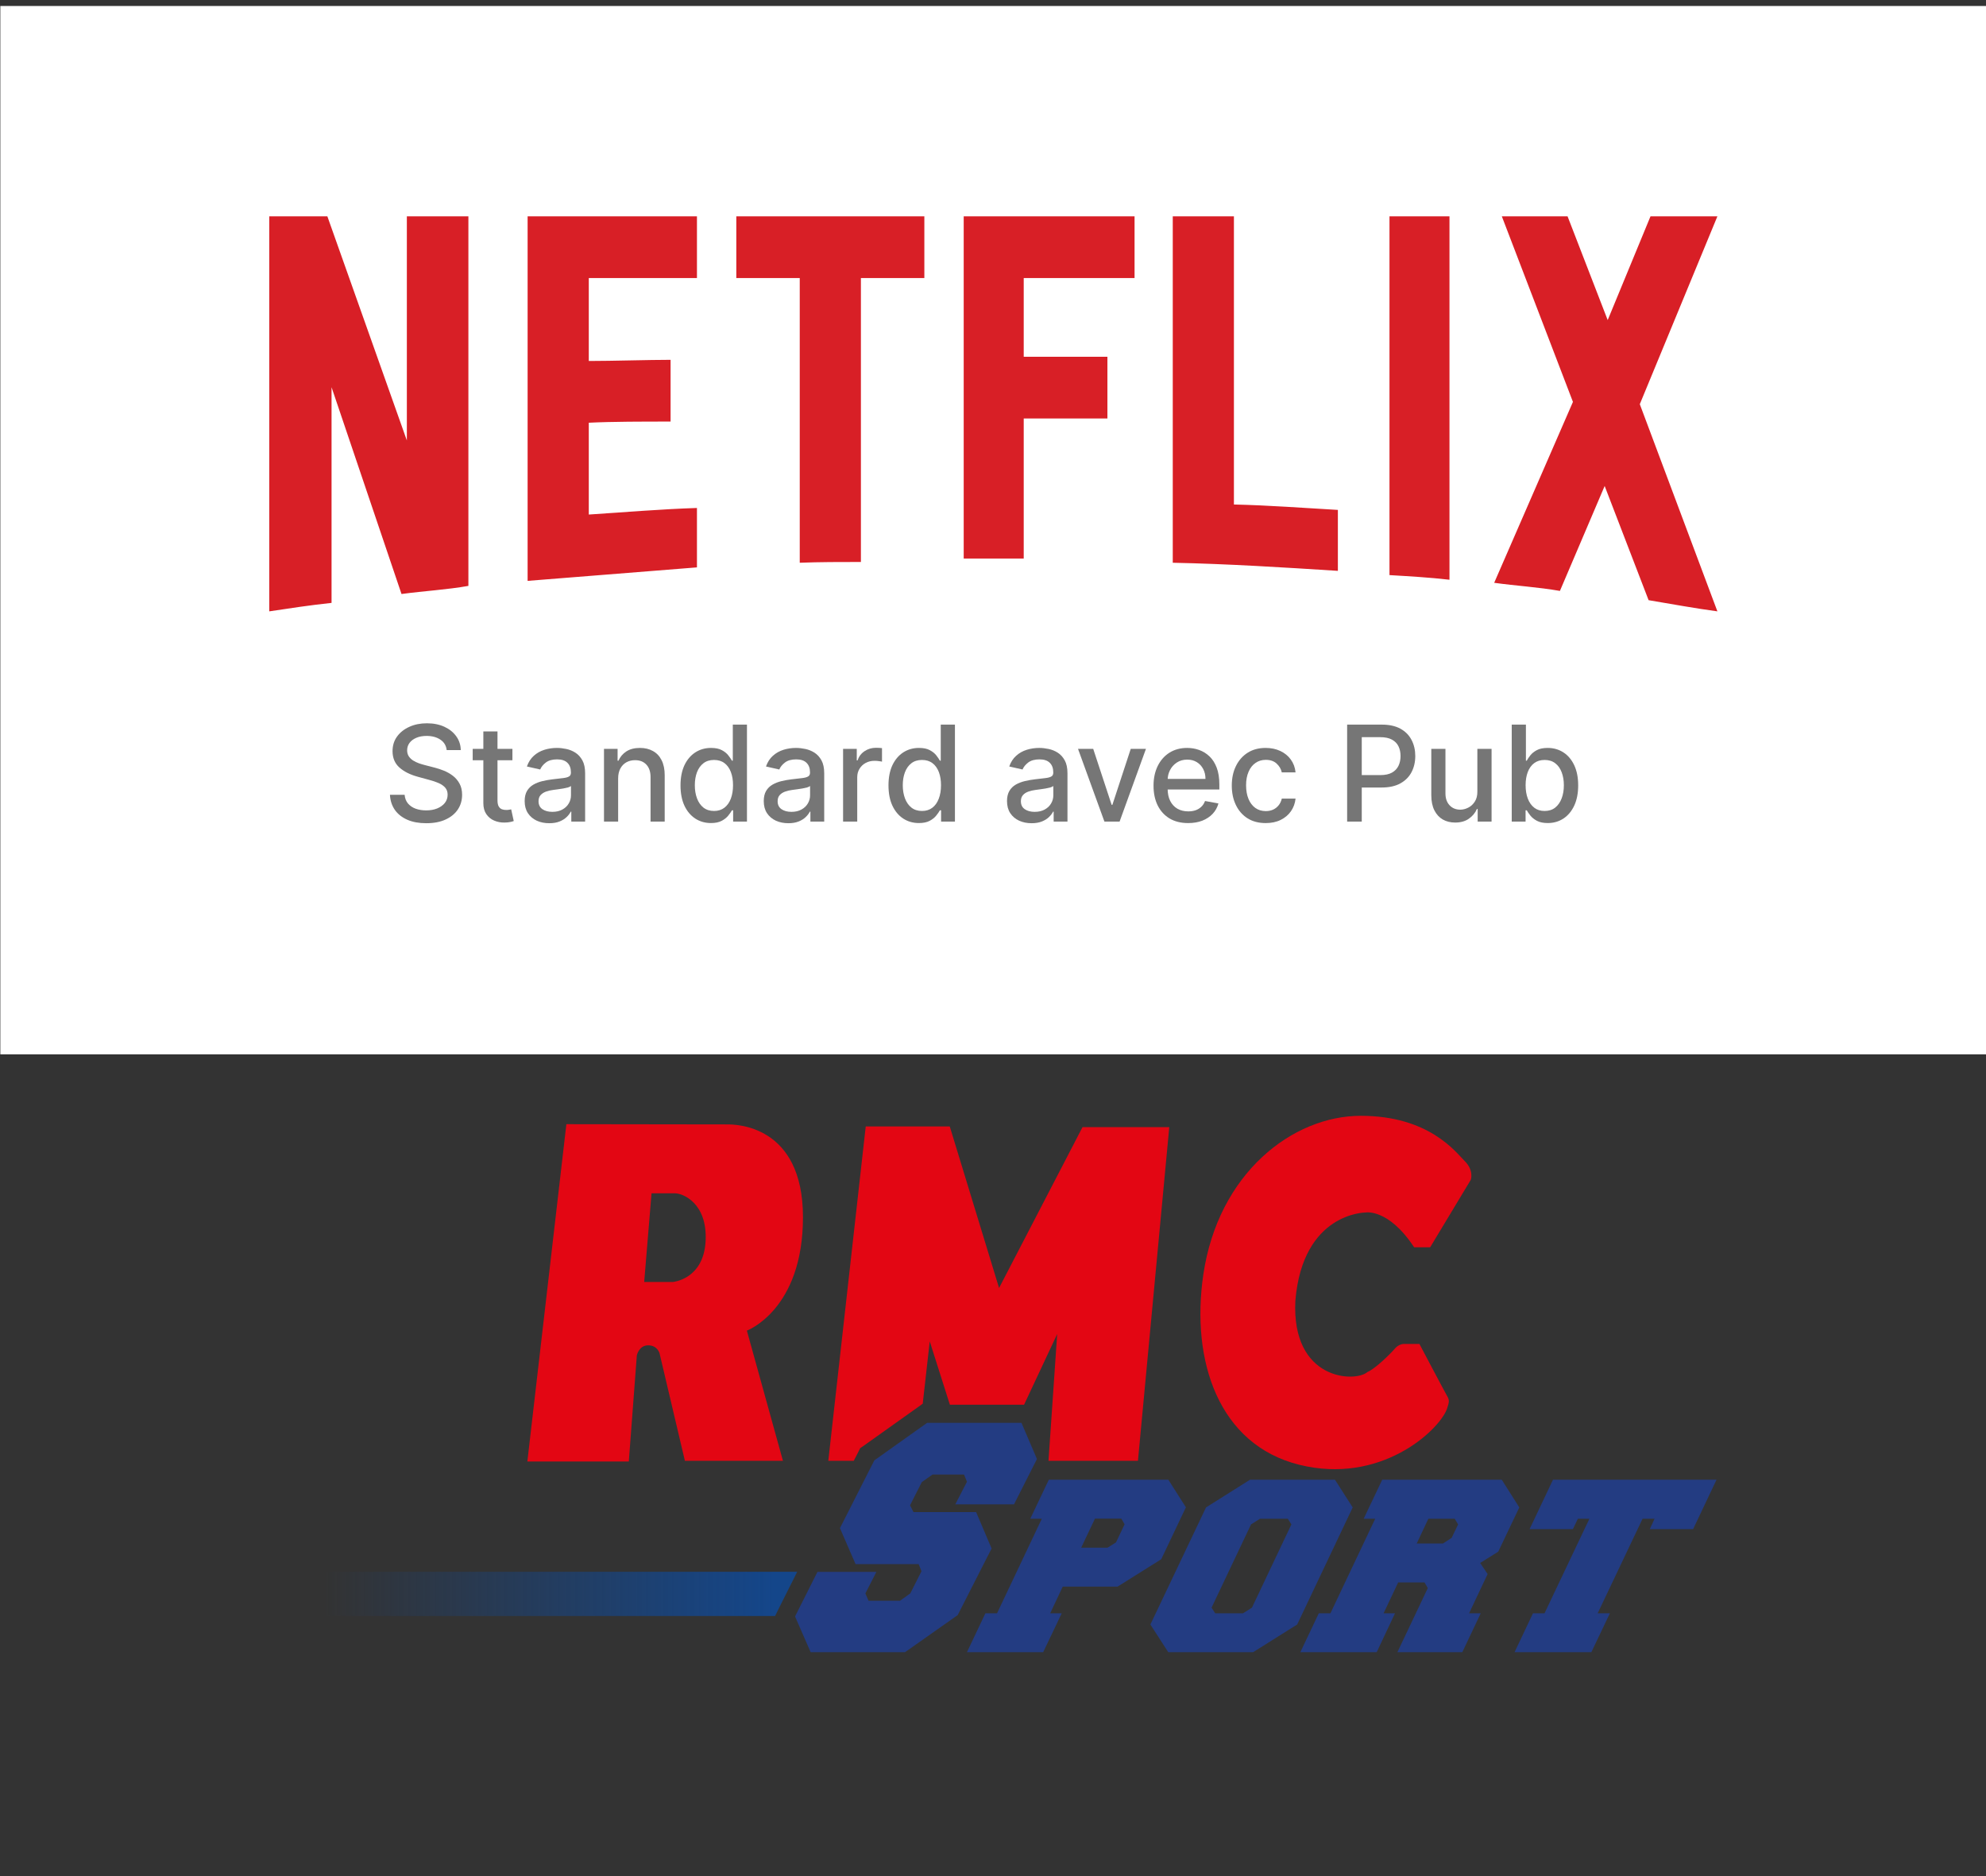
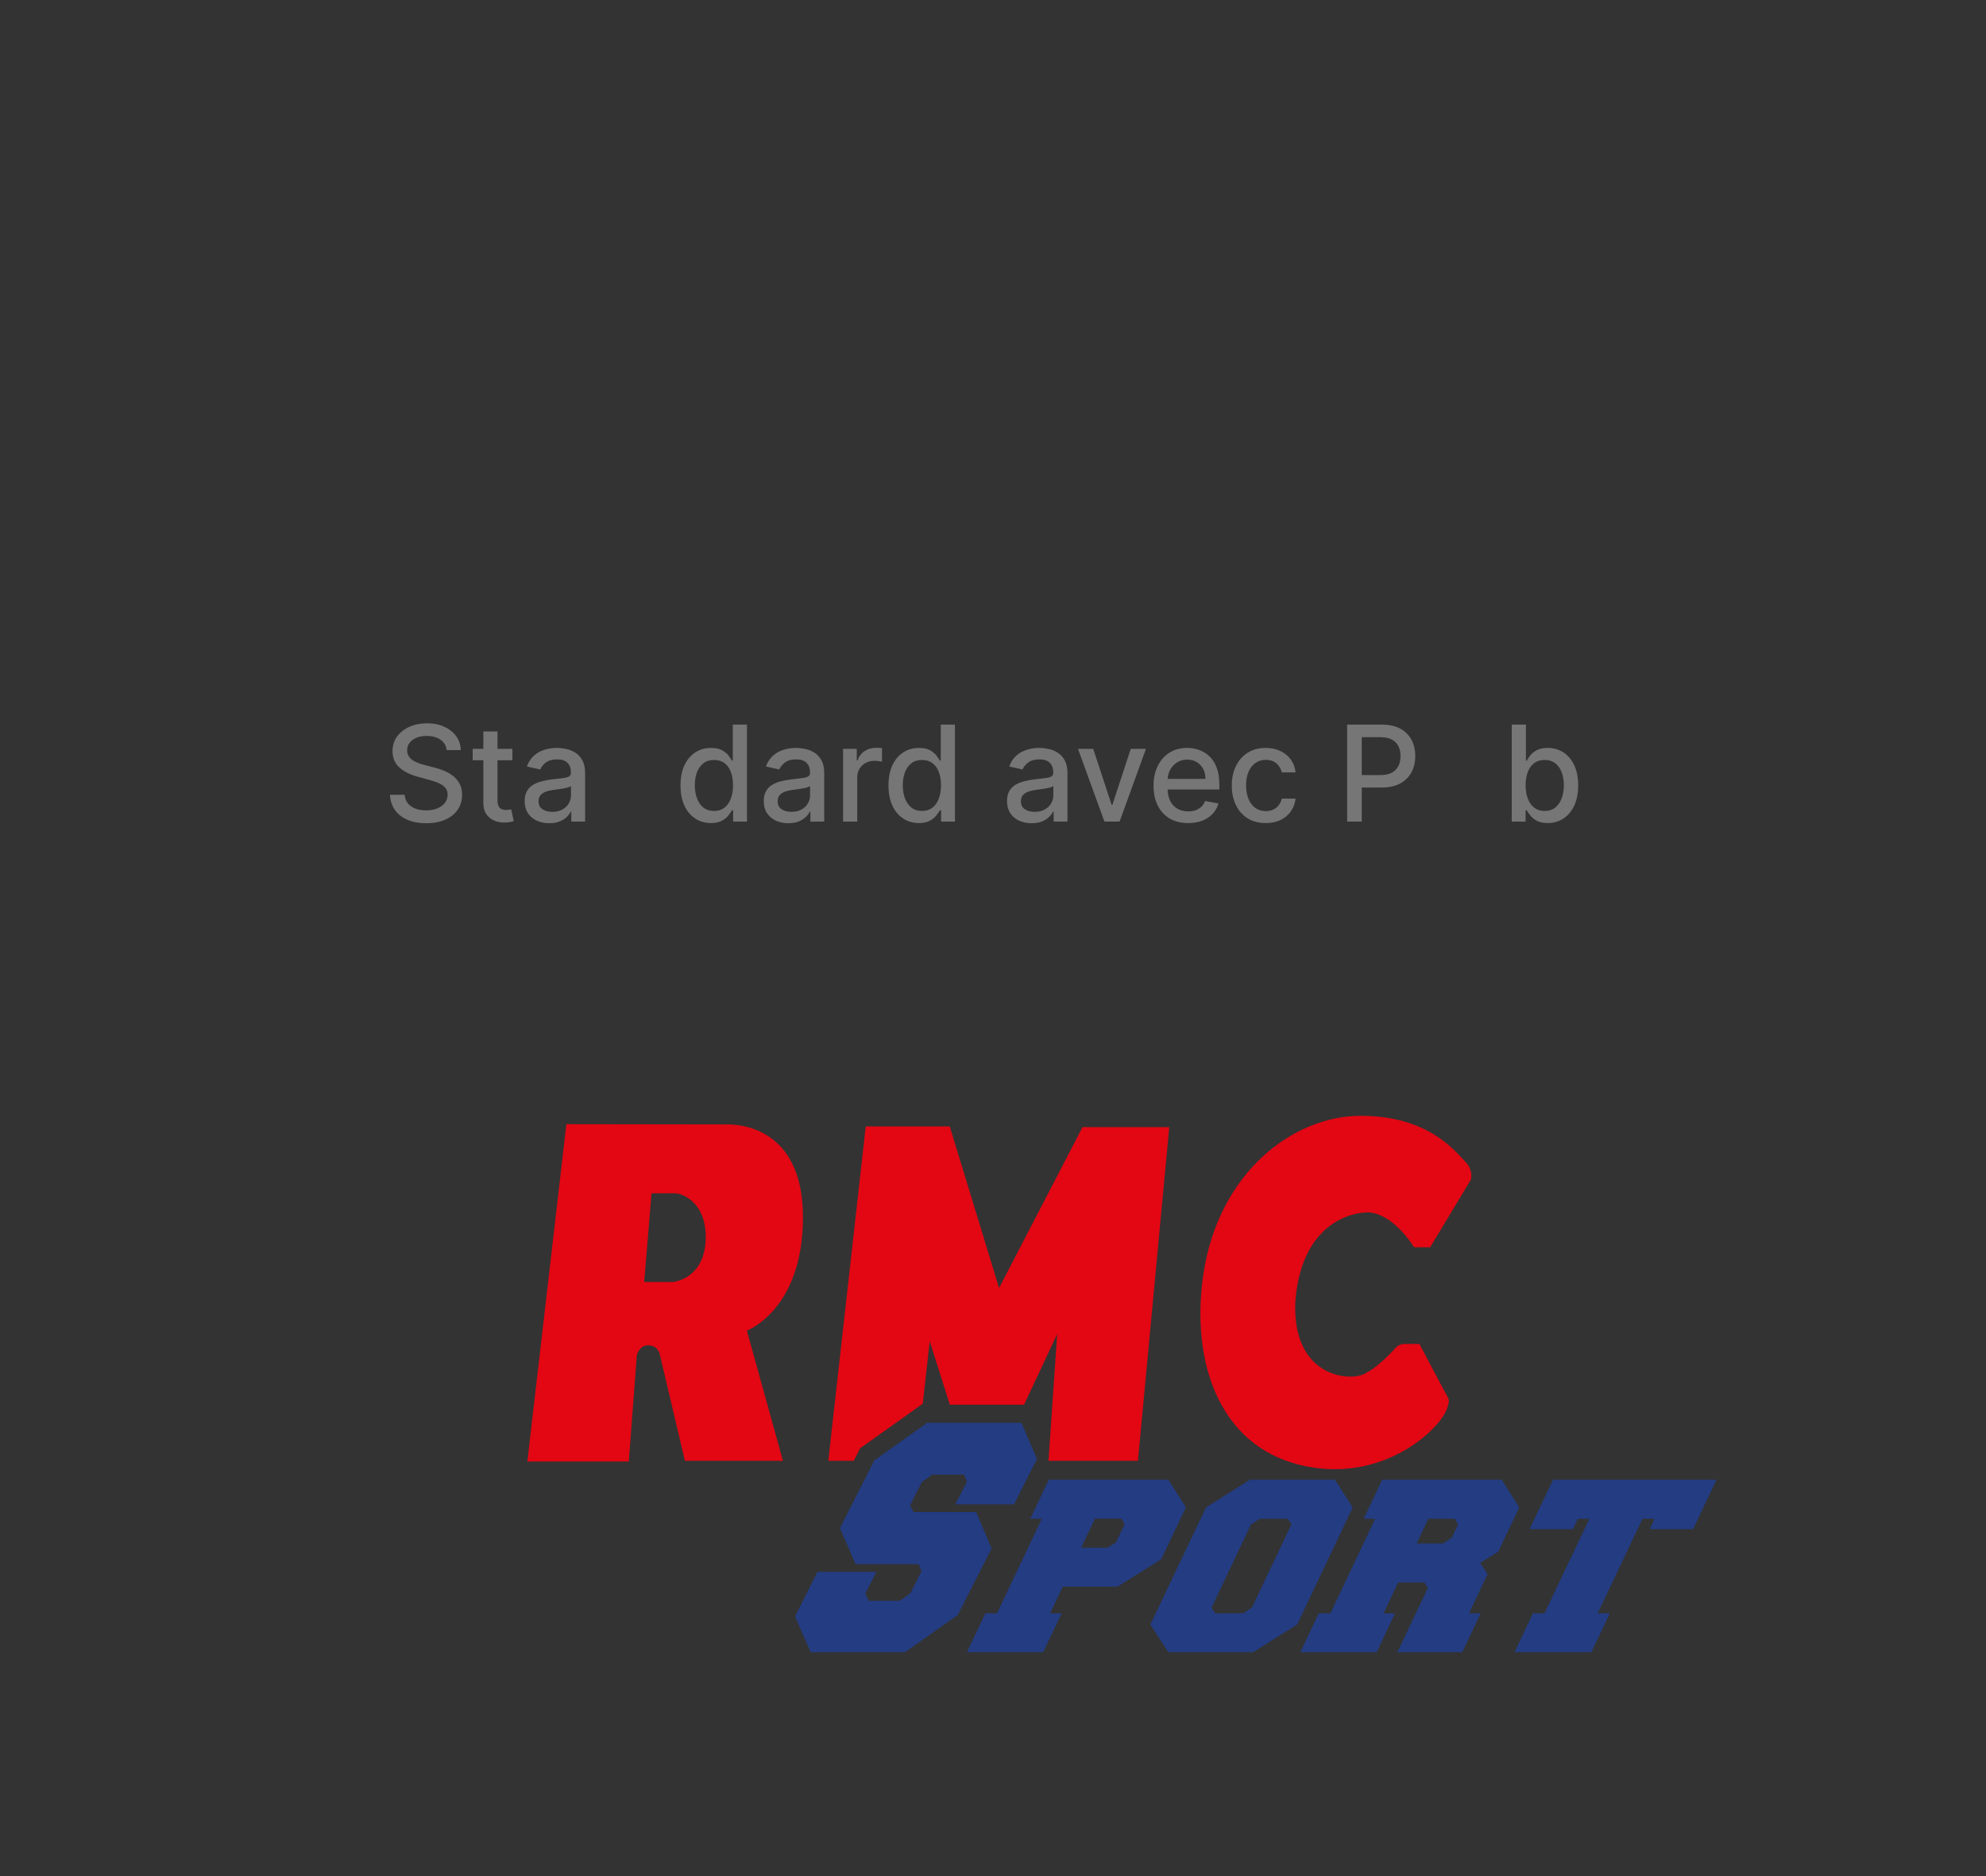
<svg xmlns="http://www.w3.org/2000/svg" version="1.2" width="72px" height="68px" viewBox="0 0 72 68">
  <rect x="0" y="0" width="72" height="68" fill="#333333" stroke="none" />
  <title>RMC_Sport_RVB_sanscadre_V1-ai</title>
  <defs>
    <linearGradient id="g1" x1="463.8" y1="450.6" x2="21.8" y2="450.6" gradientUnits="userSpaceOnUse">
      <stop offset="0" stop-color="#14468a" />
      <stop offset="0.9" stop-color="#14468a" stop-opacity="0" />
    </linearGradient>
    <clipPath id="clip0_23381_19950">
      <rect width="72" height="38" fill="white" />
    </clipPath>
    <clipPath id="clip1_23381_19950">
      <rect width="52.5" height="14.318" fill="white" transform="translate(9.75 7.625)" />
    </clipPath>
  </defs>
  <style>
		.s0 { fill: #233c82 } 
		.s1 { fill: #e30613 } 
		.s2 { fill: url(#g1) } 
	</style>
  <g id="Calque 1" style="" transform="matrix(0.041, 0, 0, 0.041, 9.037, 40.427)">
    <g id="&lt;Group&gt;">
      <path id="&lt;Path&gt;" class="s0" d="m1152.8 322.1h144.6l-20.7 43.7h-38.3l4.2-9.2h-10.6l-39.7 83.6h10.8l-16.4 34.4h-67.9l16.3-34.4h10.2l39.7-83.6h-10.2l-4.4 9.2h-38.3z" />
      <path id="&lt;Compound Path&gt;" fill-rule="evenodd" class="s0" d="m1104.4 385.7l-16 10 6.6 9.8-16.4 34.7h10.3l-16.3 34.4h-57.4l26.9-56.7-2.9-5h-23.3l-12.9 27.3h10.1l-16.2 34.4h-67.5l16.3-34.4h10.3l39.6-83.6h-10.2l16.4-34.5h105.7l15.5 24.5zm-35.5-24.1l-3-5h-23.3l-10.3 21.9h23.2l7.7-5z" />
      <path id="&lt;Compound Path&gt;" fill-rule="evenodd" class="s0" d="m975.7 346.6l-49.1 103.5-39 24.5h-75l-15.8-24.5 49.2-103.5 38.9-24.5h75.1zm-54.2 15l-3.2-5h-24.6l-7.9 5-34.9 73.6 3.2 5h24.6l7.9-5z" />
      <path id="&lt;Compound Path&gt;" fill-rule="evenodd" class="s0" d="m828.2 346.5l-21.8 45.9-38.6 24.2h-48.5l-11.1 23.6h10.2l-16.4 34.4h-67.4l16.3-34.4h10.3l39.6-83.6h-10.2l16.4-34.5h105.7zm-54.2 15l-2.9-5h-23.3l-12.2 25.7h23.3l7.5-4.7z" />
    </g>
    <g id="&lt;Group&gt;">
      <path id="&lt;Path&gt;" class="s0" d="m676.2 343.9h-51.9l10.3-20-2.6-6.4h-27.8l-9.5 6.7-10.4 20.5 3 6h55.4l13.7 32.2-30 58.9-46.6 32.8h-83.4l-13.8-31.6 2.7-5.4 17.1-34h52.1l-9.7 19 2.8 6.5h27.8l9.1-6.5 9.9-19.6-2.5-6.3h-55.8l-13.8-31.8 30.4-59.9 46.7-33.2h83.4l13.7 32z" />
    </g>
    <g id="&lt;Group&gt;">
      <path id="&lt;Path&gt;" class="s1" d="m925 163.8c-3.6 70.8 53.1 72.5 63.7 63.1 7.1-2.9 20.7-16.5 24.2-20.6 3.5-4.2 7.7-4.2 7.7-4.2h14.1c0 0 21.8 41.3 24.2 45.5 2.4 4.1 2.4 5.3 0 12.3-7.7 19.5-59 66.7-130.4 49-71.4-17.7-96.1-92-84.9-168.1 13.2-89.8 79-140.4 139.2-140.4 60.2 0 83.8 31.8 92 40.1 8.3 8.2 5.3 16.5 5.3 16.5l-35.9 59.6h-14.2c-23-34.8-43.1-30.7-43.1-30.7 0 0-55.4 0-61.9 77.9z" />
      <path id="&lt;Compound Path&gt;" fill-rule="evenodd" class="s1" d="m471.9 305.4h-86.7l-22.4-95c0 0-1.8-7.1-10.1-7.1-8.2 0-10 8.9-10 8.9l-7.1 93.8h-89.7l34.5-298.2c0 0 136 0.2 142.5 0.2 6.5 0 66.7 0 66.7 82 0 82-49.6 100.3-49.6 100.3zm-95.5-236.5c-4.7 0-20.7 0-20.7 0l-6.5 78.4h25.4c0 0 27.1-2.3 28.9-36 1.8-33.6-20-42.4-27.1-42.4z" />
      <path id="&lt;Path&gt;" class="s1" d="m736.8 10.4h76.7l-27.7 295h-79.1l7.7-112.1-29.3 62.5h-2.3-63.3l-17.8-56-6.2 55.1-5.3 3.8-46.8 33.3-3.2 2.2-1.8 3.6-3.9 7.6h-22.5l33.1-295.6h74.3l43.6 142.8z" />
    </g>
-     <path id="&lt;Path&gt;" class="s2" d="m465 442.6h-464.3v-39.1h483.8l-13.5 26.9-2.7 5.4-3.3 6.7z" />
  </g>
  <g clip-path="url(#clip0_23381_19950)" transform="matrix(1, 0, 0, 1, 0.012, 0.216)">
-     <rect width="72" height="38" fill="white" />
    <g clip-path="url(#clip1_23381_19950)">
-       <path d="M16.969 21.02C16.179 21.16 15.376 21.202 14.544 21.314L12.008 13.819V21.636C11.219 21.72 10.498 21.831 9.75 21.943V7.625H11.856L14.738 15.749V7.625H16.969V21.02ZM21.334 12.868C22.193 12.868 23.509 12.826 24.299 12.826V15.064C23.315 15.064 22.165 15.064 21.334 15.106V18.434C22.636 18.35 23.939 18.238 25.255 18.196V20.349L19.116 20.838V7.625H25.255V9.862H21.334V12.868V12.868ZM33.499 9.862H31.199V20.153C30.451 20.153 29.703 20.153 28.982 20.181V9.862H26.682V7.625H33.499L33.499 9.862V9.862ZM37.102 12.715H40.136V14.952H37.102V20.028H34.926V7.625H41.12V9.862H37.102V12.715V12.715ZM44.722 18.07C45.983 18.098 47.258 18.196 48.491 18.266V20.475C46.51 20.349 44.528 20.223 42.505 20.181V7.625H44.722V18.07ZM50.362 20.629C51.068 20.671 51.816 20.713 52.537 20.797V7.625H50.362V20.629V20.629ZM62.25 7.625L59.437 14.434L62.25 21.943C61.419 21.831 60.587 21.677 59.756 21.538L58.163 17.399L56.541 21.202C55.738 21.062 54.962 21.02 54.158 20.908L57.013 14.351L54.435 7.625H56.818L58.273 11.386L59.825 7.625H62.25V7.625Z" fill="#D81F26" />
-     </g>
+       </g>
    <path d="M16.182 26.972C16.163 26.809 16.088 26.683 15.955 26.594C15.822 26.504 15.655 26.458 15.454 26.458C15.31 26.458 15.185 26.481 15.079 26.527C14.974 26.572 14.892 26.634 14.834 26.712C14.777 26.79 14.748 26.879 14.748 26.979C14.748 27.062 14.768 27.134 14.806 27.195C14.847 27.256 14.899 27.306 14.963 27.348C15.028 27.388 15.098 27.422 15.172 27.449C15.247 27.475 15.318 27.497 15.387 27.514L15.73 27.603C15.842 27.631 15.957 27.668 16.075 27.715C16.193 27.762 16.302 27.824 16.403 27.9C16.504 27.977 16.585 28.072 16.647 28.185C16.71 28.299 16.741 28.434 16.741 28.592C16.741 28.791 16.69 28.968 16.587 29.123C16.485 29.277 16.337 29.399 16.142 29.488C15.949 29.578 15.715 29.622 15.44 29.622C15.177 29.622 14.949 29.581 14.757 29.497C14.565 29.413 14.414 29.295 14.305 29.142C14.197 28.987 14.136 28.804 14.125 28.592H14.657C14.668 28.719 14.709 28.825 14.781 28.91C14.854 28.993 14.947 29.056 15.061 29.097C15.175 29.137 15.3 29.157 15.437 29.157C15.586 29.157 15.72 29.134 15.837 29.087C15.954 29.039 16.047 28.972 16.115 28.888C16.182 28.802 16.216 28.702 16.216 28.587C16.216 28.483 16.186 28.398 16.127 28.331C16.068 28.265 15.989 28.21 15.888 28.166C15.789 28.123 15.676 28.085 15.55 28.052L15.134 27.938C14.853 27.861 14.63 27.749 14.465 27.6C14.301 27.451 14.219 27.254 14.219 27.009C14.219 26.807 14.274 26.63 14.384 26.479C14.494 26.328 14.643 26.211 14.831 26.127C15.018 26.042 15.23 26 15.466 26C15.704 26 15.914 26.042 16.096 26.125C16.279 26.209 16.423 26.324 16.528 26.47C16.634 26.616 16.689 26.783 16.693 26.972H16.182Z" fill="#767676" />
    <path d="M18.565 26.927V27.339H17.125V26.927H18.565ZM17.511 26.295H18.024V28.79C18.024 28.889 18.039 28.964 18.069 29.015C18.099 29.064 18.137 29.098 18.184 29.116C18.232 29.133 18.284 29.142 18.34 29.142C18.381 29.142 18.417 29.139 18.448 29.133C18.479 29.127 18.503 29.123 18.52 29.119L18.613 29.543C18.583 29.555 18.541 29.566 18.486 29.578C18.431 29.59 18.362 29.597 18.28 29.598C18.145 29.601 18.019 29.576 17.902 29.526C17.785 29.476 17.691 29.398 17.619 29.293C17.547 29.187 17.511 29.055 17.511 28.896V26.295Z" fill="#767676" />
    <path d="M19.9 29.622C19.733 29.622 19.582 29.591 19.447 29.53C19.312 29.467 19.205 29.376 19.126 29.257C19.048 29.138 19.009 28.992 19.009 28.819C19.009 28.67 19.038 28.548 19.095 28.451C19.152 28.355 19.23 28.279 19.327 28.223C19.424 28.167 19.533 28.125 19.653 28.096C19.773 28.067 19.896 28.046 20.02 28.031C20.178 28.013 20.306 27.998 20.405 27.986C20.503 27.974 20.575 27.954 20.619 27.926C20.664 27.899 20.686 27.854 20.686 27.792V27.78C20.686 27.63 20.644 27.514 20.559 27.432C20.476 27.349 20.351 27.308 20.185 27.308C20.012 27.308 19.876 27.346 19.776 27.423C19.678 27.499 19.61 27.583 19.572 27.675L19.09 27.566C19.147 27.405 19.231 27.276 19.34 27.178C19.451 27.078 19.579 27.006 19.723 26.961C19.867 26.916 20.019 26.893 20.178 26.893C20.284 26.893 20.395 26.905 20.513 26.93C20.632 26.954 20.743 26.999 20.846 27.064C20.95 27.13 21.035 27.223 21.102 27.344C21.168 27.464 21.201 27.621 21.201 27.813V29.564H20.7V29.203H20.68C20.646 29.27 20.597 29.335 20.53 29.399C20.464 29.463 20.378 29.517 20.274 29.559C20.17 29.601 20.046 29.622 19.9 29.622ZM20.012 29.21C20.154 29.21 20.275 29.182 20.376 29.126C20.477 29.07 20.555 28.997 20.607 28.906C20.661 28.815 20.688 28.717 20.688 28.613V28.273C20.67 28.291 20.634 28.308 20.582 28.325C20.53 28.339 20.471 28.352 20.405 28.364C20.338 28.374 20.274 28.384 20.211 28.393C20.148 28.401 20.095 28.408 20.053 28.414C19.953 28.426 19.862 28.448 19.78 28.477C19.699 28.507 19.634 28.55 19.584 28.606C19.536 28.661 19.512 28.734 19.512 28.826C19.512 28.953 19.559 29.049 19.653 29.114C19.747 29.178 19.866 29.21 20.012 29.21Z" fill="#767676" />
-     <path d="M22.398 27.998V29.564H21.885V26.927H22.378V27.356H22.41C22.471 27.217 22.566 27.104 22.695 27.02C22.826 26.935 22.99 26.893 23.188 26.893C23.368 26.893 23.525 26.93 23.66 27.006C23.795 27.08 23.9 27.191 23.974 27.339C24.049 27.487 24.086 27.669 24.086 27.887V29.564H23.573V27.948C23.573 27.757 23.523 27.608 23.423 27.5C23.324 27.392 23.187 27.337 23.013 27.337C22.894 27.337 22.788 27.363 22.695 27.415C22.604 27.466 22.531 27.542 22.477 27.641C22.425 27.74 22.398 27.859 22.398 27.998Z" fill="#767676" />
    <path d="M25.762 29.616C25.549 29.616 25.359 29.561 25.192 29.452C25.026 29.343 24.895 29.186 24.8 28.984C24.706 28.78 24.659 28.536 24.659 28.251C24.659 27.966 24.707 27.722 24.802 27.519C24.898 27.317 25.03 27.162 25.197 27.054C25.364 26.947 25.553 26.893 25.765 26.893C25.929 26.893 26.06 26.92 26.16 26.975C26.261 27.029 26.338 27.092 26.393 27.164C26.449 27.236 26.493 27.3 26.524 27.355H26.555V26.048H27.068V29.564H26.567V29.154H26.524C26.493 29.21 26.448 29.274 26.39 29.346C26.333 29.418 26.254 29.481 26.153 29.535C26.052 29.589 25.922 29.616 25.762 29.616ZM25.875 29.178C26.023 29.178 26.147 29.139 26.249 29.061C26.352 28.982 26.43 28.873 26.483 28.733C26.536 28.593 26.563 28.431 26.563 28.245C26.563 28.062 26.537 27.902 26.484 27.765C26.432 27.628 26.354 27.52 26.253 27.444C26.151 27.367 26.025 27.329 25.875 27.329C25.72 27.329 25.592 27.369 25.489 27.449C25.386 27.529 25.308 27.638 25.255 27.777C25.204 27.915 25.178 28.072 25.178 28.245C25.178 28.422 25.204 28.58 25.257 28.721C25.309 28.862 25.387 28.973 25.49 29.056C25.595 29.137 25.723 29.178 25.875 29.178Z" fill="#767676" />
    <path d="M28.568 29.622C28.401 29.622 28.25 29.591 28.115 29.53C27.98 29.467 27.873 29.376 27.794 29.257C27.716 29.138 27.677 28.992 27.677 28.819C27.677 28.67 27.706 28.548 27.763 28.451C27.82 28.355 27.897 28.279 27.995 28.223C28.092 28.167 28.201 28.125 28.321 28.096C28.441 28.067 28.563 28.046 28.688 28.031C28.846 28.013 28.974 27.998 29.073 27.986C29.171 27.974 29.243 27.954 29.287 27.926C29.332 27.899 29.354 27.854 29.354 27.792V27.78C29.354 27.63 29.312 27.514 29.227 27.432C29.144 27.349 29.019 27.308 28.853 27.308C28.68 27.308 28.544 27.346 28.444 27.423C28.346 27.499 28.278 27.583 28.24 27.675L27.758 27.566C27.815 27.405 27.898 27.276 28.008 27.178C28.119 27.078 28.247 27.006 28.391 26.961C28.535 26.916 28.687 26.893 28.846 26.893C28.951 26.893 29.063 26.905 29.181 26.93C29.3 26.954 29.411 26.999 29.514 27.064C29.618 27.13 29.703 27.223 29.77 27.344C29.836 27.464 29.869 27.621 29.869 27.813V29.564H29.368V29.203H29.347C29.314 29.27 29.264 29.335 29.198 29.399C29.132 29.463 29.046 29.517 28.942 29.559C28.838 29.601 28.713 29.622 28.568 29.622ZM28.68 29.21C28.822 29.21 28.943 29.182 29.044 29.126C29.145 29.07 29.223 28.997 29.275 28.906C29.329 28.815 29.356 28.717 29.356 28.613V28.273C29.338 28.291 29.302 28.308 29.25 28.325C29.198 28.339 29.139 28.352 29.073 28.364C29.006 28.374 28.942 28.384 28.879 28.393C28.816 28.401 28.763 28.408 28.721 28.414C28.621 28.426 28.53 28.448 28.448 28.477C28.367 28.507 28.301 28.55 28.252 28.606C28.204 28.661 28.18 28.734 28.18 28.826C28.18 28.953 28.227 29.049 28.321 29.114C28.415 29.178 28.534 29.21 28.68 29.21Z" fill="#767676" />
    <path d="M30.553 29.564V26.927H31.049V27.346H31.077C31.125 27.204 31.209 27.092 31.331 27.011C31.453 26.929 31.592 26.888 31.746 26.888C31.778 26.888 31.816 26.889 31.859 26.891C31.904 26.893 31.939 26.896 31.964 26.9V27.391C31.944 27.385 31.907 27.378 31.854 27.372C31.802 27.364 31.749 27.36 31.696 27.36C31.575 27.36 31.467 27.385 31.372 27.437C31.278 27.487 31.204 27.558 31.149 27.648C31.094 27.737 31.066 27.839 31.066 27.954V29.564H30.553Z" fill="#767676" />
    <path d="M33.301 29.616C33.088 29.616 32.898 29.561 32.731 29.452C32.565 29.343 32.435 29.186 32.34 28.984C32.246 28.78 32.199 28.536 32.199 28.251C32.199 27.966 32.246 27.722 32.341 27.519C32.438 27.317 32.569 27.162 32.736 27.054C32.903 26.947 33.093 26.893 33.304 26.893C33.468 26.893 33.6 26.92 33.699 26.975C33.8 27.029 33.878 27.092 33.933 27.164C33.989 27.236 34.032 27.3 34.063 27.355H34.094V26.048H34.608V29.564H34.106V29.154H34.063C34.032 29.21 33.988 29.274 33.929 29.346C33.872 29.418 33.793 29.481 33.693 29.535C33.592 29.589 33.461 29.616 33.301 29.616ZM33.414 29.178C33.562 29.178 33.687 29.139 33.789 29.061C33.892 28.982 33.969 28.873 34.022 28.733C34.076 28.593 34.103 28.431 34.103 28.245C34.103 28.062 34.077 27.902 34.024 27.765C33.971 27.628 33.894 27.52 33.792 27.444C33.69 27.367 33.564 27.329 33.414 27.329C33.26 27.329 33.131 27.369 33.028 27.449C32.925 27.529 32.847 27.638 32.795 27.777C32.743 27.915 32.717 28.072 32.717 28.245C32.717 28.422 32.744 28.58 32.796 28.721C32.849 28.862 32.927 28.973 33.03 29.056C33.134 29.137 33.262 29.178 33.414 29.178Z" fill="#767676" />
    <path d="M37.387 29.622C37.22 29.622 37.069 29.591 36.934 29.53C36.799 29.467 36.692 29.376 36.613 29.257C36.535 29.138 36.496 28.992 36.496 28.819C36.496 28.67 36.525 28.548 36.582 28.451C36.639 28.355 36.716 28.279 36.813 28.223C36.911 28.167 37.02 28.125 37.14 28.096C37.26 28.067 37.382 28.046 37.507 28.031C37.665 28.013 37.793 27.998 37.892 27.986C37.99 27.974 38.062 27.954 38.106 27.926C38.151 27.899 38.173 27.854 38.173 27.792V27.78C38.173 27.63 38.131 27.514 38.046 27.432C37.963 27.349 37.838 27.308 37.672 27.308C37.499 27.308 37.363 27.346 37.263 27.423C37.165 27.499 37.097 27.583 37.059 27.675L36.577 27.566C36.634 27.405 36.717 27.276 36.827 27.178C36.938 27.078 37.066 27.006 37.21 26.961C37.354 26.916 37.506 26.893 37.665 26.893C37.77 26.893 37.882 26.905 38 26.93C38.119 26.954 38.23 26.999 38.333 27.064C38.437 27.13 38.522 27.223 38.589 27.344C38.655 27.464 38.688 27.621 38.688 27.813V29.564H38.187V29.203H38.166C38.133 29.27 38.083 29.335 38.017 29.399C37.951 29.463 37.865 29.517 37.761 29.559C37.657 29.601 37.532 29.622 37.387 29.622ZM37.498 29.21C37.64 29.21 37.762 29.182 37.862 29.126C37.964 29.07 38.042 28.997 38.094 28.906C38.148 28.815 38.175 28.717 38.175 28.613V28.273C38.157 28.291 38.121 28.308 38.069 28.325C38.017 28.339 37.958 28.352 37.892 28.364C37.825 28.374 37.761 28.384 37.698 28.393C37.635 28.401 37.582 28.408 37.54 28.414C37.44 28.426 37.349 28.448 37.267 28.477C37.185 28.507 37.12 28.55 37.071 28.606C37.023 28.661 36.999 28.734 36.999 28.826C36.999 28.953 37.046 29.049 37.14 29.114C37.234 29.178 37.353 29.21 37.498 29.21Z" fill="#767676" />
    <path d="M41.533 26.927L40.577 29.564H40.028L39.07 26.927H39.621L40.289 28.956H40.316L40.982 26.927H41.533Z" fill="#767676" />
    <path d="M43.062 29.617C42.803 29.617 42.579 29.562 42.391 29.451C42.205 29.338 42.06 29.181 41.959 28.979C41.858 28.775 41.808 28.536 41.808 28.263C41.808 27.993 41.858 27.755 41.959 27.549C42.06 27.343 42.202 27.182 42.384 27.066C42.568 26.951 42.782 26.893 43.026 26.893C43.175 26.893 43.319 26.917 43.459 26.966C43.599 27.016 43.724 27.093 43.835 27.198C43.946 27.304 44.034 27.44 44.098 27.609C44.162 27.776 44.194 27.979 44.194 28.218V28.4H42.098V28.015H43.691C43.691 27.88 43.663 27.761 43.608 27.657C43.553 27.551 43.476 27.468 43.377 27.408C43.278 27.347 43.163 27.317 43.03 27.317C42.886 27.317 42.76 27.352 42.652 27.423C42.546 27.493 42.463 27.585 42.405 27.698C42.348 27.81 42.319 27.932 42.319 28.064V28.364C42.319 28.54 42.35 28.69 42.412 28.814C42.475 28.937 42.562 29.032 42.675 29.097C42.787 29.161 42.918 29.193 43.068 29.193C43.165 29.193 43.254 29.179 43.334 29.152C43.414 29.123 43.483 29.081 43.541 29.025C43.6 28.969 43.645 28.9 43.675 28.817L44.161 28.905C44.122 29.048 44.053 29.173 43.952 29.281C43.852 29.387 43.727 29.47 43.576 29.53C43.426 29.588 43.255 29.617 43.062 29.617Z" fill="#767676" />
    <path d="M45.874 29.617C45.619 29.617 45.399 29.559 45.215 29.444C45.032 29.327 44.891 29.166 44.793 28.961C44.694 28.756 44.645 28.522 44.645 28.258C44.645 27.99 44.695 27.753 44.796 27.549C44.897 27.343 45.039 27.182 45.222 27.066C45.405 26.951 45.621 26.893 45.869 26.893C46.069 26.893 46.248 26.93 46.405 27.004C46.561 27.078 46.688 27.18 46.784 27.313C46.881 27.446 46.939 27.601 46.957 27.779H46.458C46.43 27.655 46.367 27.549 46.269 27.459C46.172 27.37 46.041 27.325 45.878 27.325C45.734 27.325 45.609 27.363 45.502 27.439C45.395 27.513 45.312 27.619 45.253 27.758C45.193 27.895 45.163 28.058 45.163 28.245C45.163 28.438 45.193 28.604 45.251 28.743C45.309 28.883 45.392 28.991 45.498 29.068C45.606 29.145 45.732 29.183 45.878 29.183C45.975 29.183 46.063 29.165 46.142 29.13C46.222 29.093 46.289 29.041 46.343 28.973C46.398 28.906 46.436 28.825 46.458 28.73H46.957C46.939 28.9 46.884 29.052 46.791 29.186C46.698 29.32 46.574 29.425 46.418 29.502C46.264 29.579 46.082 29.617 45.874 29.617Z" fill="#767676" />
    <path d="M48.827 29.564V26.048H50.08C50.354 26.048 50.58 26.098 50.76 26.197C50.94 26.297 51.074 26.433 51.163 26.606C51.253 26.778 51.297 26.971 51.297 27.186C51.297 27.403 51.252 27.597 51.162 27.77C51.072 27.942 50.937 28.078 50.757 28.178C50.577 28.278 50.351 28.328 50.078 28.328H49.217V27.878H50.03C50.203 27.878 50.343 27.848 50.451 27.789C50.559 27.728 50.638 27.646 50.688 27.542C50.738 27.438 50.763 27.319 50.763 27.186C50.763 27.053 50.738 26.936 50.688 26.833C50.638 26.73 50.558 26.649 50.449 26.591C50.342 26.532 50.2 26.503 50.023 26.503H49.357V29.564H48.827Z" fill="#767676" />
-     <path d="M53.548 28.47V26.927H54.063V29.564H53.559V29.107H53.531C53.471 29.248 53.373 29.365 53.239 29.459C53.107 29.552 52.941 29.598 52.743 29.598C52.574 29.598 52.424 29.561 52.294 29.487C52.164 29.411 52.062 29.3 51.988 29.152C51.915 29.004 51.878 28.822 51.878 28.604V26.927H52.391V28.543C52.391 28.722 52.441 28.865 52.541 28.972C52.64 29.078 52.77 29.131 52.929 29.131C53.025 29.131 53.12 29.107 53.215 29.059C53.312 29.011 53.391 28.939 53.454 28.841C53.518 28.744 53.55 28.62 53.548 28.47Z" fill="#767676" />
    <path d="M54.794 29.564V26.048H55.308V27.355H55.339C55.368 27.3 55.411 27.236 55.467 27.164C55.523 27.092 55.601 27.029 55.701 26.975C55.8 26.92 55.932 26.893 56.096 26.893C56.309 26.893 56.498 26.947 56.666 27.054C56.833 27.162 56.964 27.317 57.059 27.519C57.155 27.722 57.203 27.966 57.203 28.251C57.203 28.536 57.155 28.78 57.06 28.984C56.965 29.186 56.835 29.343 56.669 29.452C56.503 29.561 56.314 29.616 56.101 29.616C55.941 29.616 55.809 29.589 55.708 29.535C55.607 29.481 55.528 29.418 55.471 29.346C55.413 29.274 55.37 29.21 55.339 29.154H55.296V29.564H54.794ZM55.297 28.245C55.297 28.431 55.324 28.593 55.378 28.733C55.432 28.873 55.51 28.982 55.611 29.061C55.713 29.139 55.838 29.178 55.986 29.178C56.139 29.178 56.267 29.137 56.37 29.056C56.473 28.973 56.551 28.862 56.604 28.721C56.658 28.58 56.684 28.422 56.684 28.245C56.684 28.072 56.658 27.915 56.605 27.777C56.554 27.638 56.476 27.529 56.372 27.449C56.269 27.369 56.14 27.329 55.986 27.329C55.837 27.329 55.711 27.367 55.608 27.444C55.506 27.52 55.429 27.628 55.376 27.765C55.324 27.902 55.297 28.062 55.297 28.245Z" fill="#767676" />
  </g>
</svg>